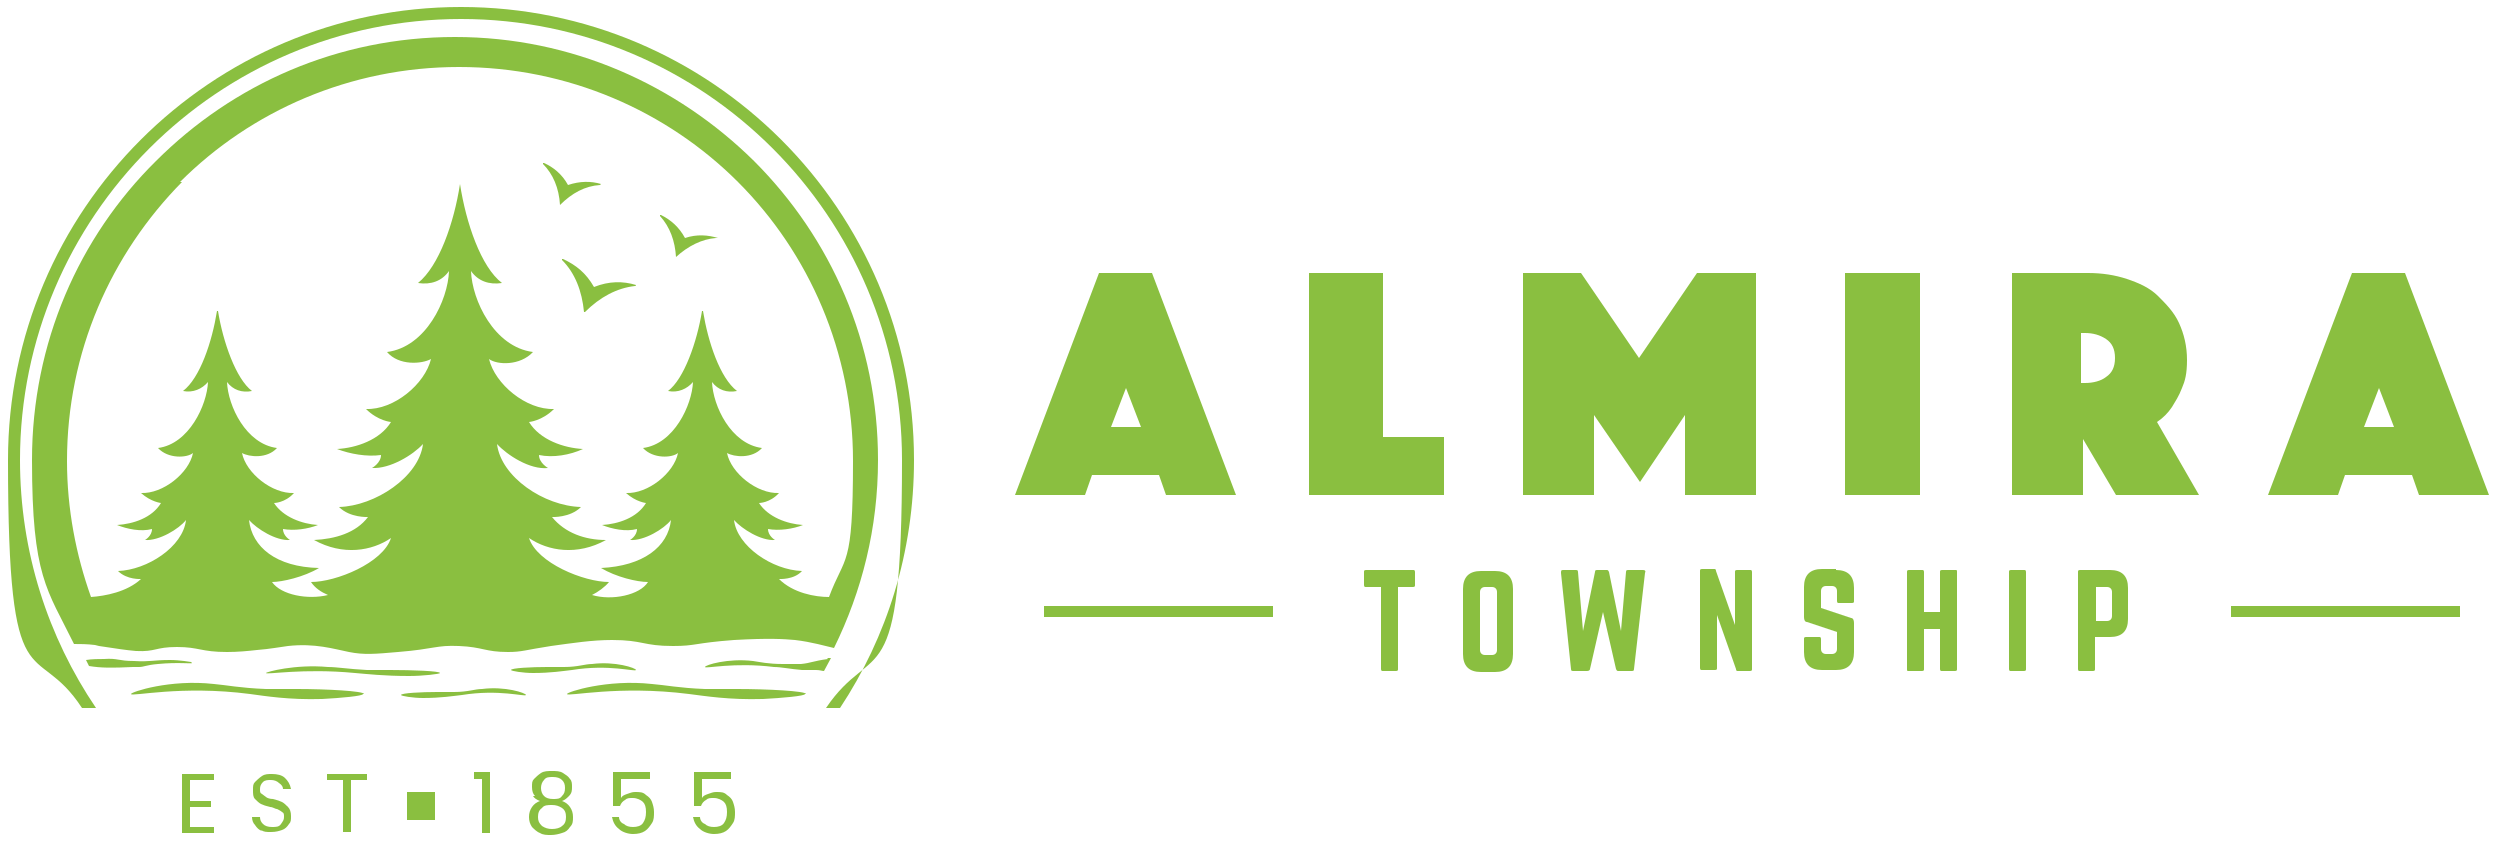
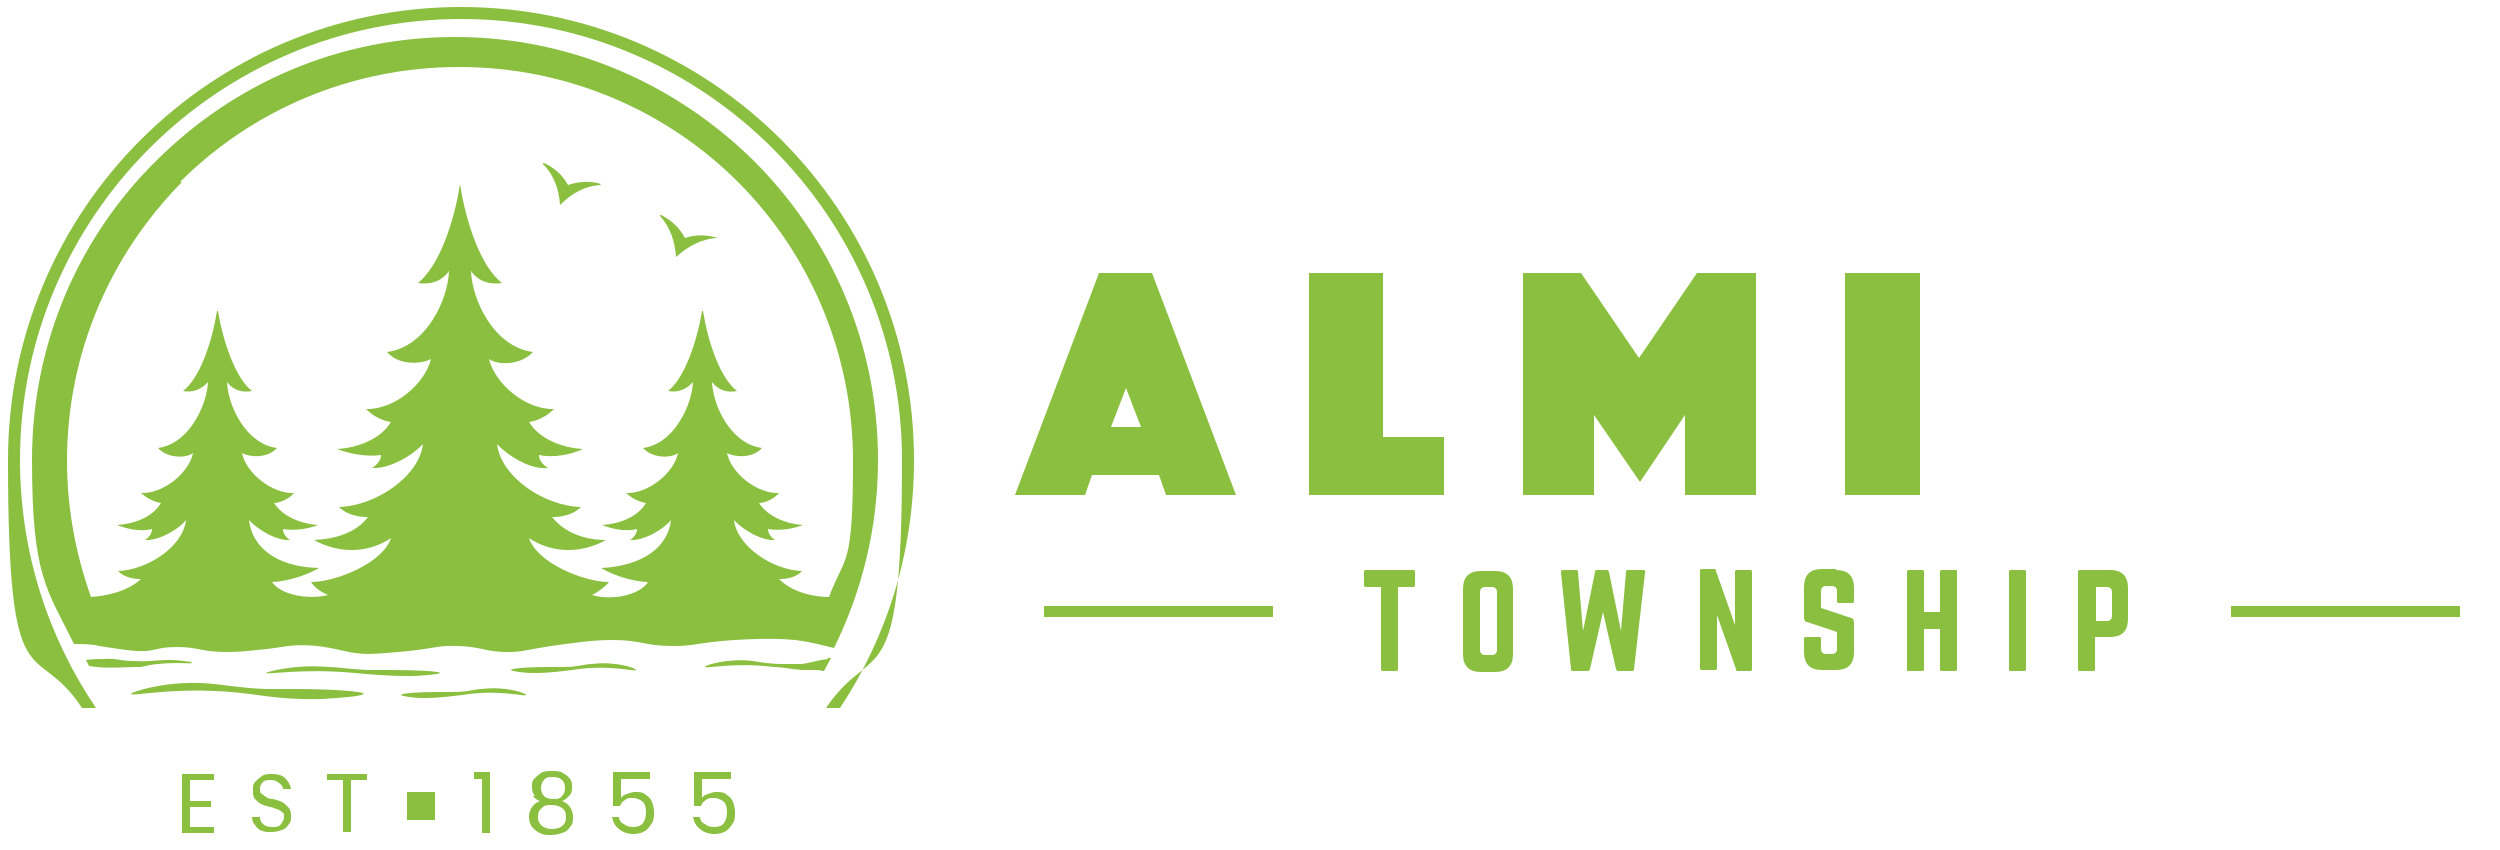
<svg xmlns="http://www.w3.org/2000/svg" version="1.1" viewBox="0 0 250 85">
  <defs>
    <style>
      .cls-1 {
        fill-rule: evenodd;
      }

      .cls-1, .cls-2 {
        fill: #8abf40;
      }
    </style>
  </defs>
  <g>
    <g id="Layer_1">
      <g>
        <path class="cls-2" d="M19,78.1v2h2.1v.6h-2.1v2h2.4v.6h-3.2v-5.9h3.2v.6h-2.4Z" />
        <path class="cls-2" d="M26.2,83.1c-.3-.1-.5-.3-.7-.6-.2-.2-.3-.5-.3-.8h.8c0,.3.1.5.3.7s.5.3.9.3.7,0,.9-.3.3-.4.3-.7,0-.4-.2-.5c-.1-.1-.3-.2-.5-.3-.2,0-.4-.2-.7-.2-.4-.1-.7-.2-.9-.3s-.4-.3-.6-.5c-.2-.2-.2-.5-.2-.9s0-.6.2-.8c.2-.2.4-.4.7-.6s.6-.2,1-.2c.5,0,1,.1,1.3.4s.5.6.6,1.1h-.8c0-.2-.1-.4-.4-.6-.2-.2-.5-.3-.8-.3s-.6,0-.8.2c-.2.2-.3.4-.3.7s0,.4.2.5c.1.1.3.2.4.3s.4.2.7.2c.4.1.7.2.9.3s.4.3.6.5.3.5.3.9,0,.6-.2.8c-.2.3-.4.5-.7.6s-.6.2-1.1.2-.7,0-1-.2Z" />
        <path class="cls-2" d="M36.7,77.4v.6h-1.6v5.2h-.8v-5.2h-1.6v-.6h4Z" />
        <path class="cls-2" d="M47.4,77.9v-.7h1.6v6.1h-.8v-5.4h-.8Z" />
        <path class="cls-2" d="M53.5,79.6c-.2-.2-.3-.5-.3-.9s0-.6.2-.8c.2-.2.4-.4.7-.6s.7-.2,1.1-.2.8,0,1.1.2.5.3.7.6c.2.2.2.5.2.8s0,.6-.3.9c-.2.2-.4.4-.7.5.3.1.6.3.8.6.2.3.3.6.3,1s0,.7-.3,1c-.2.3-.4.5-.8.6-.3.1-.7.2-1.1.2s-.8,0-1.1-.2c-.3-.1-.6-.4-.8-.6-.2-.3-.3-.6-.3-1s.1-.7.3-1,.5-.5.8-.6c-.3-.1-.6-.3-.7-.5ZM54.2,80.8c-.3.2-.4.5-.4.9s.1.6.4.9c.3.2.6.3,1,.3s.8-.1,1-.3c.3-.2.4-.5.4-.9s-.1-.7-.4-.9c-.3-.2-.6-.3-1-.3s-.8,0-1,.3ZM56.2,78c-.2-.2-.5-.3-.9-.3s-.7,0-.9.3c-.2.2-.3.5-.3.8s.1.6.3.8c.2.2.5.3.9.3s.7,0,.9-.3c.2-.2.3-.4.3-.8s-.1-.6-.3-.8Z" />
        <path class="cls-2" d="M65.1,77.9h-3v1.9c.1-.2.3-.3.6-.4.3-.1.5-.2.8-.2.5,0,.8,0,1.1.3.3.2.5.4.6.7.1.3.2.6.2,1s0,.8-.2,1.1c-.2.3-.4.6-.7.8s-.7.3-1.2.3-1.1-.2-1.4-.5c-.4-.3-.6-.7-.7-1.2h.7c0,.3.2.6.5.7.2.2.5.3.9.3s.8-.1,1-.4c.2-.3.3-.6.3-1.1s-.1-.8-.3-1c-.2-.2-.6-.4-1-.4s-.6,0-.8.2c-.2.1-.4.3-.5.6h-.7v-3.4h3.7v.7Z" />
        <path class="cls-2" d="M73.2,77.9h-3v1.9c.1-.2.3-.3.6-.4.3-.1.5-.2.8-.2.5,0,.8,0,1.1.3.3.2.5.4.6.7.1.3.2.6.2,1s0,.8-.2,1.1c-.2.3-.4.6-.7.8s-.7.3-1.2.3-1.1-.2-1.4-.5c-.4-.3-.6-.7-.7-1.2h.7c0,.3.2.6.5.7.2.2.5.3.9.3s.8-.1,1-.4c.2-.3.3-.6.3-1.1s-.1-.8-.3-1c-.2-.2-.6-.4-1-.4s-.6,0-.8.2c-.2.1-.4.3-.5.6h-.7v-3.4h3.7v.7Z" />
      </g>
      <rect class="cls-2" x="40.7" y="79.2" width="2.8" height="2.8" />
      <g>
        <path class="cls-2" d="M141.3,57c.1,0,.2,0,.2.2v1.3c0,.1,0,.2-.2.2h-1.5v8.2c0,.1,0,.2-.2.2h-1.3c-.1,0-.2,0-.2-.2v-8.2h-1.5c-.1,0-.2,0-.2-.2v-1.3c0-.1,0-.2.2-.2h4.6Z" />
        <path class="cls-2" d="M146.3,58.9c0-1.2.6-1.8,1.8-1.8h1.4c1.2,0,1.8.6,1.8,1.8v6.5c0,1.2-.6,1.8-1.8,1.8h-1.4c-1.2,0-1.8-.6-1.8-1.8v-6.5ZM149.2,65.5c.3,0,.5-.2.5-.5v-5.8c0-.3-.2-.5-.5-.5h-.7c-.3,0-.5.2-.5.5v5.8c0,.3.2.5.5.5h.7Z" />
        <path class="cls-2" d="M164.3,57c.2,0,.3.1.2.3l-1.1,9.6c0,.2-.1.2-.3.2h-1.2c-.2,0-.2,0-.3-.2l-1.3-5.7-1.3,5.7c0,.1-.1.2-.3.2h-1.3c-.2,0-.3,0-.3-.2l-1-9.6c0-.2,0-.3.2-.3h1.2c.2,0,.3,0,.3.2l.5,5.9h0l1.2-5.9c0-.2.1-.2.3-.2h.8c.2,0,.2,0,.3.2l1.2,5.9h0l.5-5.9c0-.2.1-.2.3-.2h1.2Z" />
        <path class="cls-2" d="M175,57c.1,0,.2,0,.2.2v9.7c0,.1,0,.2-.2.2h-1.2c-.1,0-.2,0-.2-.2l-1.9-5.4h0v5.3c0,.1,0,.2-.2.2h-1.3c-.1,0-.2,0-.2-.2v-9.7c0-.1,0-.2.2-.2h1.2c.1,0,.2,0,.2.2l1.9,5.4h0v-5.3c0-.1,0-.2.2-.2h1.3Z" />
        <path class="cls-2" d="M183.6,57c1.2,0,1.8.6,1.8,1.8v1.3c0,.1,0,.2-.2.2h-1.3c-.1,0-.2,0-.2-.2v-1c0-.3-.2-.5-.5-.5h-.6c-.3,0-.5.2-.5.5v1.7l3,1c.2,0,.3.2.3.5v2.9c0,1.2-.6,1.8-1.8,1.8h-1.4c-1.2,0-1.8-.6-1.8-1.8v-1.3c0-.1,0-.2.2-.2h1.3c.1,0,.2,0,.2.2v1c0,.3.2.5.5.5h.6c.3,0,.5-.2.5-.5v-1.7l-3-1c-.2,0-.3-.2-.3-.5v-3c0-1.2.6-1.8,1.8-1.8h1.4Z" />
        <path class="cls-2" d="M194,57.2c0-.1,0-.2.2-.2h1.3c.2,0,.2,0,.2.2v9.7c0,.1,0,.2-.2.2h-1.3c-.1,0-.2,0-.2-.2v-4h-1.6v4c0,.1,0,.2-.2.2h-1.3c-.2,0-.2,0-.2-.2v-9.7c0-.1,0-.2.2-.2h1.3c.1,0,.2,0,.2.2v4h1.6v-4Z" />
        <path class="cls-2" d="M202.4,57c.1,0,.2,0,.2.2v9.7c0,.1,0,.2-.2.2h-1.3c-.1,0-.2,0-.2-.2v-9.7c0-.1,0-.2.2-.2h1.3Z" />
        <path class="cls-2" d="M207.8,57.2c0-.1,0-.2.2-.2h3c1.2,0,1.8.6,1.8,1.8v3.1c0,1.2-.6,1.8-1.8,1.8h-1.5v3.2c0,.1,0,.2-.2.2h-1.3c-.1,0-.2,0-.2-.2v-9.7ZM210.7,62.1c.3,0,.5-.2.5-.5v-2.4c0-.3-.2-.5-.5-.5h-1.1v3.4h1.1Z" />
      </g>
      <rect class="cls-2" x="104.4" y="60.6" width="22.9" height="1.1" />
      <rect class="cls-2" x="223.1" y="60.6" width="22.9" height="1.1" />
      <g>
        <path class="cls-2" d="M109.9,27.3h5.3l8.4,22.2h-7l-.7-2h-6.7l-.7,2h-7l8.4-22.2ZM114.1,42.7l-1.5-3.9-1.5,3.9h3Z" />
        <path class="cls-2" d="M130.9,27.3h7.4v16.4h6.1v5.8h-13.5v-22.2Z" />
        <path class="cls-2" d="M152.2,27.3h5.9l5.8,8.5,5.8-8.5h5.9v22.2h-7.1v-8l-4.5,6.7-4.6-6.7v8h-7.1v-22.2Z" />
        <path class="cls-2" d="M184.5,27.3h7.5v22.2h-7.5v-22.2Z" />
-         <path class="cls-2" d="M201.1,27.3h7.7c1.4,0,2.7.2,3.9.6,1.2.4,2.3.9,3.1,1.7s1.6,1.6,2.1,2.7c.5,1.1.8,2.3.8,3.7s-.2,2.1-.5,2.8c-.3.8-.7,1.4-1,1.9-.4.6-.9,1.1-1.5,1.5l4.2,7.3h-8.3l-3.3-5.6v5.6h-7.1v-22.2ZM208.1,38.3h.4c.8,0,1.6-.2,2.1-.6.6-.4.9-1,.9-1.9s-.3-1.5-.9-1.9c-.6-.4-1.3-.6-2.1-.6h-.4v4.9Z" />
-         <path class="cls-2" d="M235.2,27.3h5.3l8.4,22.2h-7l-.7-2h-6.7l-.7,2h-7l8.4-22.2ZM239.4,42.7l-1.5-3.9-1.5,3.9h3Z" />
      </g>
      <g id="water">
        <path class="cls-2" d="M44,67.3c0,.1-1.7.3-3.1.3-2.5,0-4.2-.2-5.4-.3-5.2-.5-8.9.2-8.9,0,0-.1,2.9-.9,6.2-.6.9,0,2,.2,3.9.3,1,0,1.1,0,2.3,0,2.2,0,5,.1,5,.3Z" />
        <path class="cls-2" d="M82.8,65.9c-1.5.2-1.7.4-2.7.5-.6,0-1.1,0-1.8,0-1.5,0-2.3-.2-3-.3-2.5-.3-4.8.4-4.8.6,0,.2,2.9-.5,6.9,0,.7,0,1.6.2,2.8.3.4,0,.8,0,1.4,0,.4,0,.6.1.8.1.2-.4.5-.9.7-1.3-.1,0-.2,0-.4,0Z" />
        <path class="cls-2" d="M51.1,67c0,.1,1.2.3,2.2.3,1.8,0,3-.2,3.9-.3,3.7-.6,6.3.2,6.4,0,0-.2-2.1-.9-4.4-.6-.7,0-1.4.3-2.8.3-.7,0-.8,0-1.7,0-1.5,0-3.6.1-3.6.3Z" />
        <path class="cls-2" d="M40.1,69.5c0,.1,1.2.3,2.2.3,1.8,0,3-.2,3.9-.3,3.7-.6,6.3.2,6.4,0,0-.2-2.1-.9-4.4-.6-.7,0-1.4.3-2.8.3-.7,0-.8,0-1.7,0-1.5,0-3.6.1-3.6.3Z" />
        <path class="cls-2" d="M19.1,66.2c0,0-1.1-.2-2.1-.2-1.7,0-2,.2-3.6.1-1.6,0-1.6-.3-3-.2-.5,0-1.2,0-1.8.1.1.2.2.4.3.6,1.2.2,2.3.2,4.4.1.1,0,.3,0,.6,0,.5,0,.7-.2,1.9-.3,2-.2,3.4,0,3.4-.1Z" />
        <path class="cls-2" d="M36.3,69.4c0,.2-2.2.4-4.1.5-3.3.1-5.7-.3-7.2-.5-6.9-.9-11.9.3-11.9,0,0-.2,3.9-1.5,8.3-1,1.2.1,2.6.4,5.2.5,1.3,0,1.5,0,3.1,0,2.9,0,6.7.2,6.7.5Z" />
-         <path class="cls-2" d="M80.5,69.4c0,.2-2.3.4-4.2.5-3.4.1-5.8-.3-7.4-.5-7.1-.9-12.2.3-12.2,0,0-.2,4-1.5,8.5-1,1.3.1,2.7.4,5.3.5,1.4,0,1.6,0,3.2,0,3,0,6.9.2,6.9.5Z" />
      </g>
      <g id="birds">
        <path class="cls-1" d="M60.1,18.4c-1-.3-2.1-.3-3.3.1-.6-1.1-1.5-1.8-2.4-2.2,0,0,0,0-.1,0,0,0,0,0,0,.1,1,1,1.6,2.4,1.7,4.1,0,0,0,0,0,0,0,0,0,0,0,0,1.2-1.2,2.5-1.9,4-2,0,0,0,0,0,0,0,0,0,0,0,0Z" />
        <path class="cls-1" d="M71.8,23.8c-1-.3-2.1-.4-3.3,0-.6-1.1-1.4-1.8-2.4-2.3,0,0,0,0-.1,0,0,0,0,0,0,.1,1,1.1,1.5,2.5,1.6,4.1,0,0,0,0,0,0,0,0,0,0,0,0,1.2-1.1,2.6-1.8,4-1.9,0,0,0,0,0,0,0,0,0,0,0,0Z" />
-         <path class="cls-1" d="M63.6,28.5c-1.3-.4-2.7-.4-4.2.2-.8-1.4-1.8-2.2-3.1-2.8,0,0-.1,0-.1,0,0,0,0,.1,0,.1,1.3,1.3,2,3.1,2.2,5.2,0,0,0,0,0,0,0,0,0,0,.1,0,1.5-1.5,3.2-2.4,5-2.6,0,0,.1,0,.1-.1,0,0,0-.1,0-.1Z" />
      </g>
      <path class="cls-1" d="M9.9,64.6c2,.3,2.6.4,3.7.5,2,.1,1.9-.4,4.1-.4,2.2,0,2.4.5,5,.5,1.1,0,2.1-.1,3-.2,1.3-.1,2.3-.3,3.1-.4,0,0,0,0,0,0,2.7-.3,4.6.3,6.1.6,1.5.3,2.6.2,4.9,0,3.7-.3,3.8-.7,6.1-.6,2.4.1,2.6.6,4.9.6,1.4,0,1.7-.2,4.3-.6,2.2-.3,4.1-.6,6.1-.6,3.1,0,3.1.6,6.1.6,2.3,0,2.1-.3,6.1-.6,3.5-.2,5-.1,6.1,0,1.7.2,3,.6,3.9.8,2.8-5.7,4.4-12,4.4-18.8,0-11.7-4.7-22.2-12.4-29.9-7.7-7.6-18.2-12.4-29.9-12.4s-22.2,4.7-29.9,12.4c-7.7,7.6-12.4,18.2-12.4,29.9s1.5,12.9,4.2,18.4c.6,0,1.3,0,2.1.1ZM18,18.2c7.1-7.1,17-11.5,27.9-11.5s20.8,4.4,27.9,11.5c7.1,7.1,11.5,17,11.5,27.9s-.8,9.3-2.4,13.6c-1.4,0-3.6-.4-5-1.8,0,0,1.5.1,2.3-.8-3-.1-6.5-2.5-6.8-5.1.8.9,2.7,2.1,4.1,2,0,0-.7-.4-.7-1.1,1.1.2,2.5,0,3.5-.4-1.6-.1-3.5-.8-4.4-2.2,0,0,1.1,0,2-1-2.2.1-4.8-2-5.2-4,.7.4,2.5.6,3.5-.5-3.1-.4-4.9-4.2-5-6.6.6.8,1.5,1.1,2.5.9-1.7-1.3-2.9-4.9-3.4-8,0,0-.1,0-.1,0-.5,3.1-1.8,6.8-3.4,8,1,.2,1.9-.2,2.5-.9-.1,2.3-1.9,6.2-5,6.6,1,1.1,2.9,1,3.5.5-.4,2-3,4.1-5.2,4,1,.9,2,1,2,1-.9,1.5-2.8,2.1-4.4,2.2,1,.4,2.4.7,3.5.4,0,.7-.7,1.1-.7,1.1,1.4.1,3.4-1.1,4.1-2-.3,2.7-2.8,4.6-7,4.8,1.5.9,3.6,1.4,4.7,1.4-.8,1.3-3.6,1.9-5.6,1.3.6-.3,1.3-.8,1.7-1.3-2.5,0-7.2-1.9-8-4.4,1.9,1.3,4.8,1.8,7.7.2-2.1,0-4.1-.7-5.4-2.3,0,0,1.8.1,2.9-1-3.7-.1-8-3-8.4-6.3,1,1.1,3.3,2.6,5.1,2.4,0,0-.9-.5-.9-1.3,1.4.3,3.1,0,4.4-.6-1.9-.1-4.3-.9-5.4-2.7,0,0,1.3-.1,2.5-1.3-2.8.1-5.9-2.5-6.5-5,.8.6,3.1.7,4.4-.7-3.9-.5-6.1-5.2-6.2-8.1.7,1,1.8,1.4,3.1,1.2-2.1-1.6-3.6-6-4.2-9.9,0,0,0,0,0,0s0,0,0,0c0,0,0,0,0,0,0,0,0,0,0,0-.6,3.9-2.1,8.2-4.2,9.9,1.3.2,2.4-.2,3.1-1.2-.1,2.9-2.3,7.6-6.2,8.1,1.2,1.4,3.5,1.2,4.4.7-.6,2.5-3.7,5.1-6.5,5,1.2,1.2,2.5,1.3,2.5,1.3-1.1,1.8-3.5,2.6-5.4,2.7,1.3.5,3,.8,4.4.6,0,.8-.9,1.3-.9,1.3,1.8.1,4.1-1.3,5.1-2.4-.4,3.3-4.8,6.2-8.4,6.3,1.1,1.1,2.9,1,2.9,1-1.2,1.6-3.3,2.2-5.4,2.3,2.9,1.6,5.8,1.1,7.7-.2-.8,2.5-5.5,4.4-8,4.4.4.6,1,1,1.7,1.3-2,.5-4.7,0-5.6-1.3,1,0,3.2-.5,4.7-1.4-4.3-.1-6.7-2.1-7-4.8.8.9,2.7,2.1,4.1,2,0,0-.7-.4-.7-1.1,1.1.2,2.5,0,3.5-.4-1.6-.1-3.5-.8-4.4-2.2,0,0,1.1,0,2-1-2.2.1-4.8-2-5.2-4,.7.4,2.5.6,3.5-.5-3.1-.4-4.9-4.2-5-6.6.6.8,1.5,1.1,2.5.9-1.6-1.2-2.9-4.9-3.4-8,0,0-.1,0-.1,0-.5,3.1-1.7,6.7-3.4,8,1,.2,1.9-.2,2.5-.9-.1,2.3-1.9,6.2-5,6.6,1,1.1,2.9,1,3.5.5-.4,2-3,4.1-5.2,4,1,.9,2,1,2,1-.9,1.5-2.8,2.1-4.4,2.2,1,.4,2.4.7,3.5.4,0,.7-.7,1.1-.7,1.1,1.4.1,3.4-1.1,4.1-2-.3,2.7-3.9,5-6.8,5.1.9.9,2.3.8,2.3.8-1.4,1.3-3.6,1.7-5,1.8-1.5-4.2-2.4-8.8-2.4-13.6,0-10.9,4.4-20.7,11.5-27.9Z" />
      <path class="cls-2" d="M9.6,70.8c-4.8-7.1-7.6-15.6-7.6-24.8C2,21.7,21.8,1.9,46.1,1.9s44.1,19.8,44.1,44.1-2.8,17.7-7.6,24.8h1.4c4.7-7.1,7.4-15.6,7.4-24.8C91.4,21,71.1.7,46.1.7S.8,21,.8,46s2.7,17.6,7.4,24.8h1.4Z" />
    </g>
  </g>
</svg>